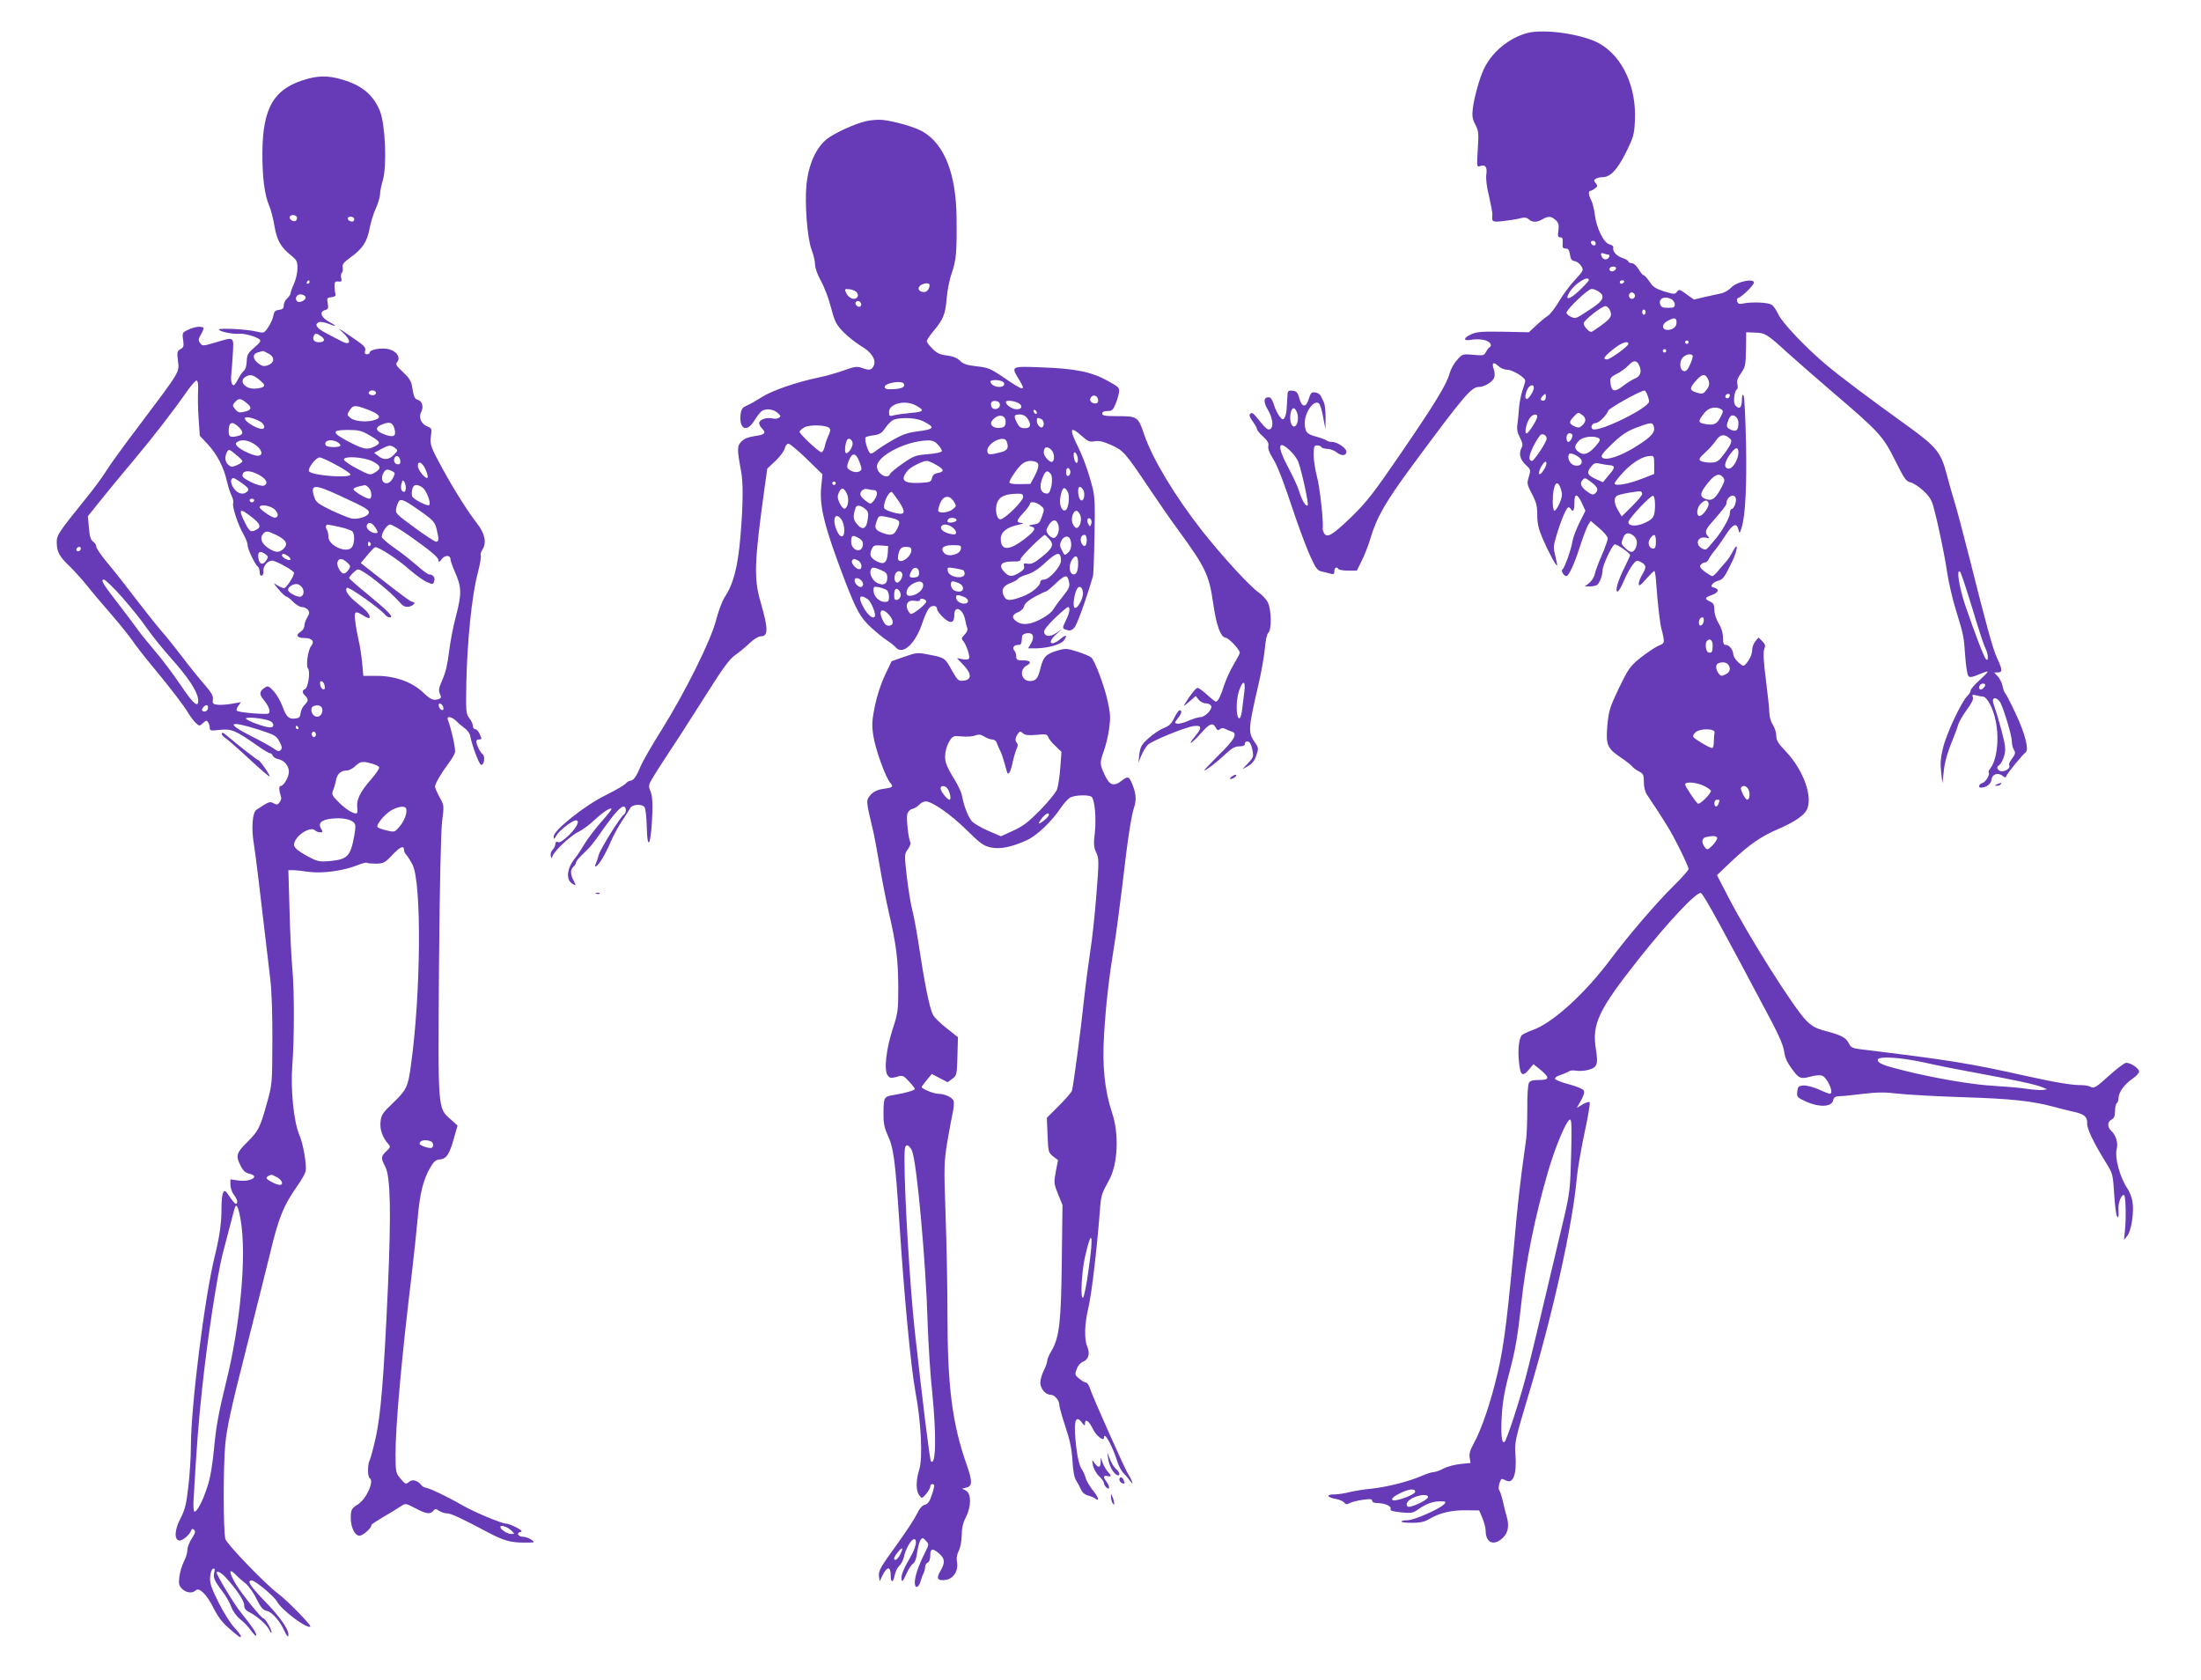
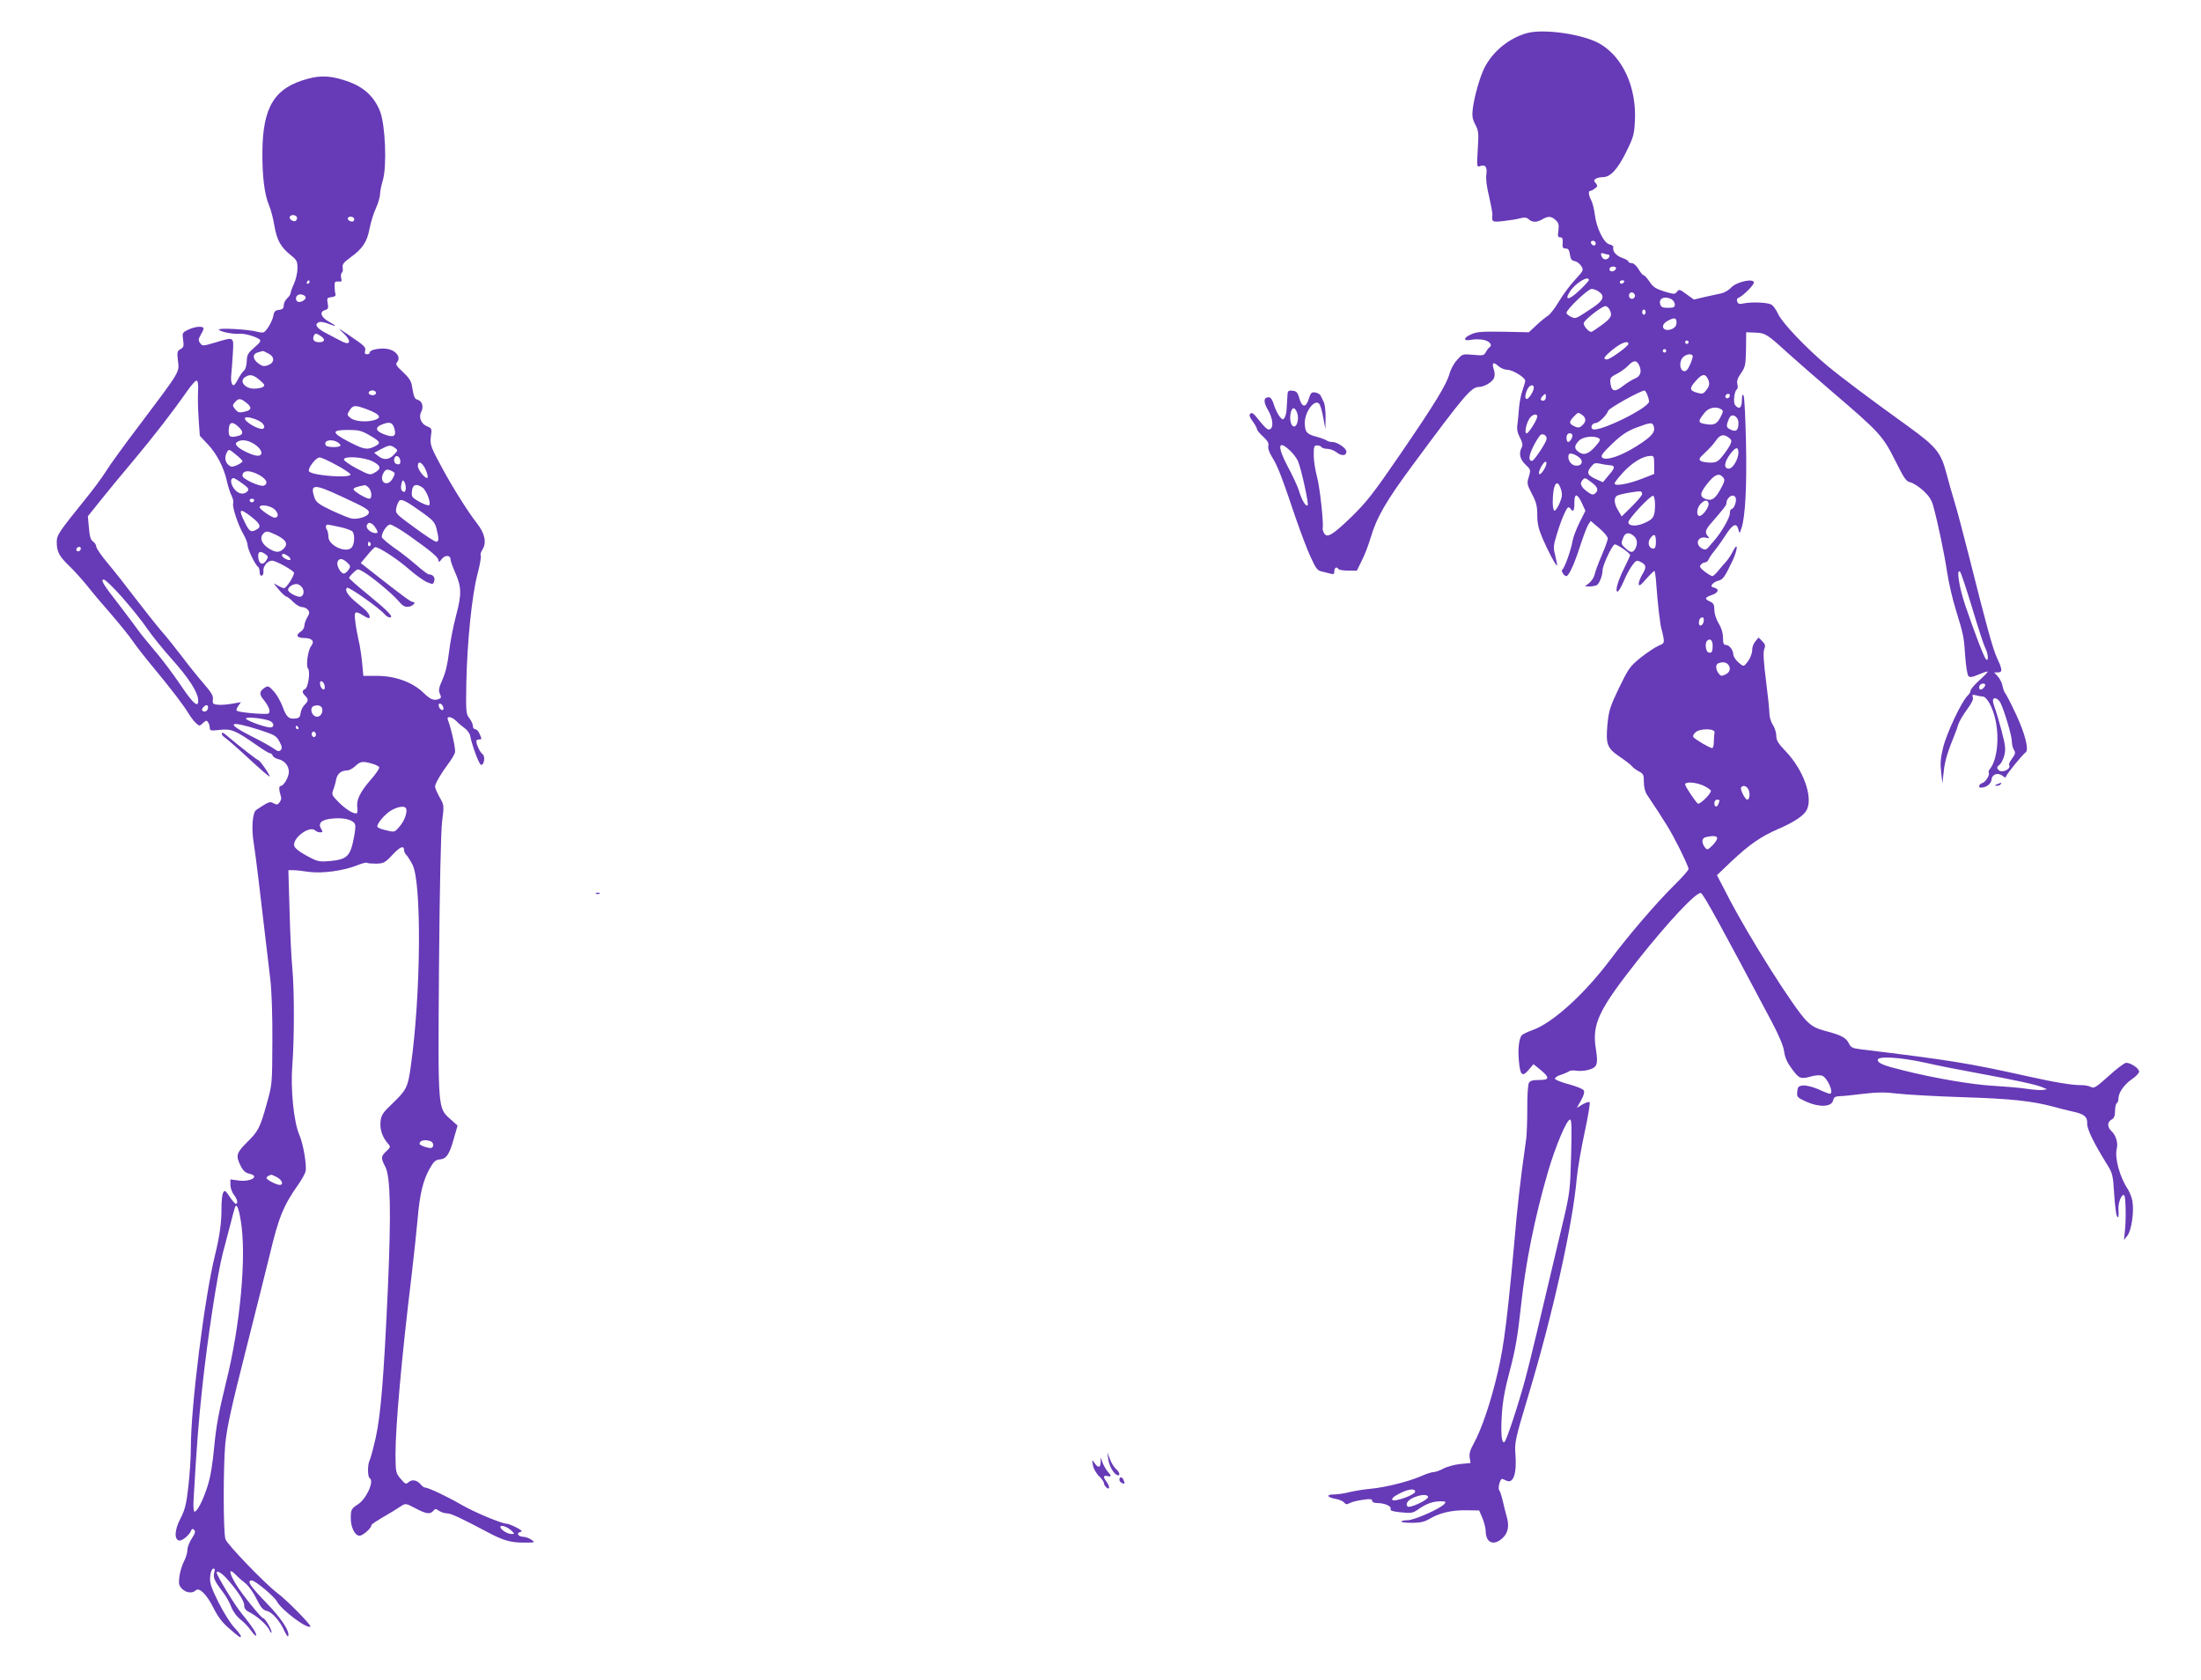
<svg xmlns="http://www.w3.org/2000/svg" version="1.0" width="1280pt" height="977pt" viewBox="0 0 1280 977" preserveAspectRatio="xMidYMid meet">
  <g transform="translate(0,977) scale(0.1,-0.1)" fill="#673ab7" stroke="none">
    <path d="M8878 9577 c-104 -30 -198 -107 -246 -203 -26 -52 -58 -165 -67 -236 -5 -43 -2 -61 15 -93 19 -36 20 -50 14 -144 -6 -94 -5 -104 10 -98 33 13 46 -2 40 -46 -4 -27 2 -74 16 -130 11 -49 20 -96 19 -105 -4 -43 -2 -45 67 -37 36 4 79 11 96 16 24 6 36 5 48 -6 21 -19 48 -19 80 0 34 20 53 18 77 -5 17 -15 20 -27 16 -60 -5 -33 -3 -40 11 -40 12 0 15 -8 14 -32 -3 -27 1 -33 17 -33 15 0 21 -8 25 -35 4 -26 10 -36 27 -38 12 -2 29 -14 38 -28 16 -25 15 -26 -37 -83 -29 -31 -70 -87 -92 -124 -21 -36 -50 -74 -64 -83 -14 -9 -45 -34 -68 -56 l-43 -40 -148 3 c-119 2 -155 0 -185 -14 -49 -21 -51 -42 -3 -33 19 4 51 4 71 0 35 -6 56 -30 37 -43 -6 -3 -15 -16 -22 -28 -10 -20 -16 -22 -74 -16 -62 5 -63 5 -94 -31 -18 -19 -37 -55 -43 -78 -17 -63 -84 -173 -286 -468 -156 -228 -196 -279 -285 -366 -110 -106 -142 -125 -159 -94 -6 11 -9 23 -8 27 7 27 -17 245 -33 301 -10 37 -19 93 -19 124 0 51 2 58 19 58 11 0 23 -4 26 -10 3 -5 19 -10 34 -10 16 0 40 -9 55 -21 28 -22 56 -20 56 5 0 20 -53 56 -82 56 -13 0 -28 4 -33 9 -6 4 -31 14 -57 21 -58 15 -68 26 -70 77 -2 65 55 144 83 116 7 -7 18 -43 24 -80 l13 -68 1 68 c0 37 -4 77 -11 90 -6 12 -14 29 -18 37 -4 8 -18 16 -32 18 -21 3 -26 -3 -37 -38 -16 -53 -40 -50 -55 5 -9 33 -17 41 -39 43 -20 3 -27 -1 -29 -15 -1 -19 -3 -46 -6 -98 -1 -16 -7 -37 -12 -45 -9 -13 -13 -11 -30 10 -10 14 -25 44 -32 68 -9 29 -18 42 -30 42 -30 0 -32 -27 -4 -74 29 -49 34 -103 11 -112 -14 -6 -25 5 -85 79 -13 15 -22 19 -29 11 -8 -7 -4 -20 14 -44 14 -19 25 -39 25 -45 0 -7 16 -26 36 -44 26 -24 34 -39 30 -54 -3 -14 5 -38 23 -67 30 -47 56 -113 139 -360 28 -80 65 -179 85 -221 29 -64 39 -77 63 -82 16 -4 39 -9 52 -13 18 -5 22 -2 22 15 0 21 14 28 24 12 3 -5 29 -9 56 -9 l51 0 28 57 c16 31 39 90 51 131 36 122 89 214 245 425 298 403 341 455 386 455 31 0 79 29 88 53 5 12 4 34 -2 50 -13 38 -2 45 26 19 13 -12 36 -22 52 -22 31 0 105 -45 105 -64 0 -6 -7 -31 -16 -56 -9 -25 -17 -70 -20 -100 -2 -30 -6 -73 -9 -95 -5 -29 -1 -51 14 -79 15 -28 18 -44 11 -57 -19 -34 -11 -70 21 -100 31 -29 32 -31 20 -71 -12 -38 -11 -45 18 -100 25 -47 31 -70 31 -122 0 -49 7 -81 31 -137 32 -75 79 -162 84 -157 2 2 -3 26 -10 55 -12 47 -12 58 7 120 25 85 58 163 69 163 4 0 11 -4 14 -10 13 -21 21 -8 21 33 -1 59 15 61 42 5 l22 -48 -34 -68 c-19 -38 -37 -86 -41 -108 -8 -51 -46 -157 -59 -166 -10 -6 9 -38 23 -38 14 0 45 66 78 168 19 59 41 117 49 130 l15 23 49 -42 c28 -23 50 -50 50 -60 0 -10 -16 -54 -35 -98 -19 -44 -38 -94 -41 -111 -4 -17 -18 -39 -32 -50 l-25 -20 29 0 c16 0 34 4 41 8 15 10 33 57 33 88 0 25 52 138 69 148 9 6 91 -49 91 -62 0 -4 -16 -38 -35 -77 -37 -74 -54 -135 -38 -135 6 0 22 28 37 63 14 34 37 75 50 92 22 28 25 29 50 16 31 -17 32 -30 6 -73 -11 -18 -20 -42 -20 -53 1 -16 10 -10 43 28 23 26 45 47 48 47 4 0 9 -39 12 -87 7 -100 22 -231 30 -253 3 -8 8 -30 11 -48 5 -31 3 -34 -31 -48 -20 -9 -66 -40 -103 -69 -62 -51 -70 -63 -125 -176 -52 -109 -59 -131 -67 -213 -10 -114 -2 -136 71 -186 31 -21 63 -45 71 -55 7 -9 26 -23 42 -31 25 -13 28 -20 28 -62 0 -28 7 -57 18 -73 105 -157 138 -210 186 -306 31 -62 56 -118 56 -126 0 -7 -39 -51 -86 -97 -103 -102 -261 -286 -369 -430 -149 -199 -337 -370 -453 -410 -31 -11 -59 -25 -64 -32 -15 -24 -21 -80 -15 -145 7 -86 20 -98 57 -54 l28 33 41 -33 c55 -46 53 -59 -9 -59 -37 0 -52 -4 -59 -18 -5 -10 -10 -76 -9 -148 0 -71 -3 -149 -6 -174 -3 -25 -15 -110 -26 -190 -10 -80 -24 -199 -30 -265 -52 -584 -72 -743 -110 -906 -40 -172 -93 -328 -140 -414 -20 -35 -27 -59 -23 -81 l5 -31 -59 -6 c-32 -3 -76 -15 -98 -26 -21 -12 -48 -21 -58 -21 -11 0 -45 -11 -76 -25 -72 -31 -205 -64 -290 -72 -36 -3 -91 -12 -121 -19 -30 -8 -72 -14 -93 -14 -47 0 -40 -17 11 -26 20 -3 42 -13 49 -21 9 -12 16 -12 33 -3 13 7 47 15 76 19 42 6 54 5 54 -6 0 -8 12 -13 29 -13 43 0 84 -18 78 -34 -4 -10 11 -15 60 -20 60 -6 69 -5 102 18 47 33 84 46 128 46 31 0 34 -2 23 -15 -22 -27 -176 -95 -214 -95 -20 0 -36 -3 -36 -8 0 -4 28 -7 63 -7 46 0 71 6 97 21 59 36 130 53 214 52 l78 -1 19 -44 c10 -25 19 -58 19 -74 0 -72 49 -91 101 -40 31 31 37 71 20 127 -5 16 -14 54 -21 84 -7 30 -17 60 -22 66 -8 11 6 64 17 64 4 0 14 -4 24 -9 41 -22 63 38 54 153 -5 68 -2 85 75 341 143 474 258 994 282 1266 5 52 25 170 45 262 20 92 33 172 30 177 -3 5 -21 0 -40 -11 l-35 -21 25 44 c16 29 21 48 15 58 -5 8 -44 24 -86 35 -43 11 -79 26 -81 32 -2 6 13 17 34 23 21 7 43 17 49 21 6 5 24 6 41 3 16 -3 48 -1 71 5 51 14 57 32 43 120 -24 147 15 228 247 522 177 223 340 396 364 386 15 -6 120 -198 414 -753 42 -80 66 -137 70 -170 5 -35 18 -64 46 -101 41 -56 50 -59 112 -42 21 6 48 8 60 5 32 -8 75 -106 47 -106 -5 0 -34 11 -66 26 -33 14 -71 24 -89 22 -27 -3 -31 -7 -34 -36 -3 -31 0 -34 52 -58 75 -34 147 -31 156 6 5 20 12 25 40 26 19 0 81 7 138 14 80 9 124 10 195 1 51 -6 223 -16 382 -21 284 -9 403 -22 529 -56 33 -9 84 -22 112 -28 65 -14 84 -30 82 -69 -1 -32 37 -111 112 -232 36 -57 38 -66 45 -176 4 -64 11 -122 16 -130 10 -16 11 -9 9 46 -1 37 21 87 34 74 8 -8 11 -136 4 -201 l-6 -58 20 25 c24 31 40 142 29 201 -4 23 -17 54 -27 70 -46 68 -77 181 -64 234 9 33 -5 79 -30 102 -26 24 -26 54 0 68 15 8 20 21 20 50 0 21 5 42 10 45 6 3 10 16 10 28 0 34 35 83 80 113 22 15 40 34 40 43 0 18 -48 51 -75 51 -10 0 -55 -34 -101 -76 -72 -65 -86 -74 -103 -65 -11 6 -35 11 -53 11 -54 -1 -153 15 -323 53 -336 75 -450 93 -960 155 -52 6 -61 11 -73 35 -16 33 -44 48 -136 72 -56 15 -78 27 -111 60 -72 72 -331 482 -451 713 l-69 133 85 81 c103 97 171 144 270 187 92 39 151 79 167 111 38 74 -19 233 -121 340 -45 47 -56 65 -56 92 0 18 -9 47 -20 63 -11 17 -20 47 -20 67 0 21 -9 107 -20 192 -14 109 -17 163 -10 181 8 21 6 29 -12 47 l-21 21 -19 -23 c-10 -12 -18 -33 -18 -47 0 -26 -14 -58 -37 -84 -13 -15 -16 -14 -43 9 -17 15 -30 36 -30 47 -1 26 -23 55 -44 55 -12 0 -16 10 -16 43 0 27 -9 56 -25 82 -14 23 -25 56 -25 78 0 30 -5 40 -25 49 -34 15 -31 24 10 38 39 13 46 35 13 43 -17 5 -19 9 -9 21 6 8 23 17 36 20 25 6 36 22 80 114 31 66 35 118 3 57 -11 -22 -29 -49 -39 -60 -10 -11 -31 -35 -45 -52 -14 -18 -30 -33 -36 -33 -5 0 -25 12 -44 26 -27 21 -32 30 -23 40 6 8 18 14 26 14 7 0 16 8 20 18 4 9 18 31 32 47 14 17 44 58 66 93 42 65 65 75 75 32 6 -24 7 -24 18 10 22 68 31 238 26 494 -3 143 -9 266 -14 275 -7 12 -9 5 -10 -26 0 -45 -16 -57 -39 -29 -13 16 -5 82 10 92 5 3 6 16 3 30 -5 18 1 36 21 64 25 36 27 48 29 138 l1 100 51 -2 c60 -2 71 -9 189 -117 50 -45 167 -147 260 -227 275 -235 295 -257 366 -399 53 -106 64 -123 90 -128 16 -4 49 -25 74 -48 35 -33 49 -54 60 -97 27 -100 63 -273 79 -380 9 -58 31 -155 50 -215 46 -150 47 -156 55 -273 4 -56 12 -107 19 -114 8 -8 23 -6 59 10 26 11 50 19 52 17 2 -3 -19 -25 -48 -51 -28 -25 -51 -52 -51 -60 0 -7 -8 -21 -19 -31 -34 -33 -122 -220 -141 -301 -15 -61 -17 -94 -11 -143 l7 -64 8 70 c6 60 22 112 66 220 5 11 13 34 18 52 6 18 29 57 51 87 27 36 39 61 34 72 -5 14 -2 16 18 11 13 -4 31 -7 39 -7 25 0 61 -67 76 -142 22 -106 7 -231 -34 -280 -6 -8 -9 -17 -7 -20 10 -10 -17 -56 -36 -61 -19 -5 -27 -27 -10 -27 32 0 60 21 63 47 3 32 38 43 65 21 14 -11 17 -11 21 0 5 16 97 127 112 137 21 13 -3 110 -57 224 -30 64 -58 118 -62 121 -4 3 -11 21 -15 40 -3 19 -16 44 -28 57 l-21 23 21 0 c28 0 28 15 -3 81 -27 59 -63 192 -161 582 -36 142 -76 294 -90 337 -13 44 -33 112 -43 152 -33 127 -59 159 -223 278 -220 158 -393 288 -472 354 -121 101 -260 247 -284 298 -12 26 -30 52 -41 57 -23 13 -114 16 -159 7 -26 -6 -33 -4 -39 10 -4 11 -1 20 7 22 23 8 90 74 90 89 0 26 -100 5 -131 -28 -14 -15 -39 -30 -55 -34 -16 -3 -59 -13 -96 -21 l-67 -16 -43 31 c-39 29 -44 30 -55 15 -12 -16 -16 -16 -74 1 -50 16 -66 26 -86 57 -14 21 -30 38 -35 38 -5 0 -18 16 -29 35 -12 20 -29 35 -40 35 -10 0 -19 4 -19 9 0 5 -16 15 -35 21 -35 12 -58 38 -53 61 2 7 -8 15 -22 18 -33 8 -76 95 -85 172 -4 31 -13 69 -21 84 -16 30 -18 55 -6 55 5 0 17 6 27 14 17 12 17 16 5 31 -12 14 -12 18 1 26 8 5 26 9 41 9 43 0 85 45 135 146 43 87 47 102 51 184 9 193 -70 367 -203 445 -96 56 -327 90 -427 62z m402 -1223 c0 -17 -22 -14 -28 4 -2 7 3 12 12 12 9 0 16 -7 16 -16z m71 -64 c15 0 10 -20 -7 -27 -9 -3 -20 0 -25 8 -13 21 -11 32 7 25 9 -3 20 -6 25 -6z m47 -82 c-7 -19 -38 -22 -38 -4 0 10 9 16 21 16 12 0 19 -5 17 -12z m-158 -67 c0 -4 -25 -32 -55 -60 -60 -57 -89 -60 -56 -8 30 49 111 99 111 68z m205 -11 c-3 -5 -10 -10 -16 -10 -5 0 -9 5 -9 10 0 6 7 10 16 10 8 0 12 -4 9 -10z m-147 -56 c37 -25 27 -51 -34 -92 -104 -69 -100 -67 -128 -54 -14 6 -26 17 -26 23 0 20 125 139 146 139 11 0 30 -7 42 -16z m208 -15 c10 -17 -13 -36 -27 -22 -12 12 -4 33 11 33 5 0 12 -5 16 -11z m215 -29 c10 -6 19 -20 19 -30 0 -17 -7 -20 -39 -20 -32 0 -41 4 -46 21 -11 34 26 50 66 29z m-361 -59 c18 -35 11 -50 -45 -91 -30 -22 -57 -40 -61 -40 -15 0 -44 33 -44 50 0 17 105 100 127 100 7 0 17 -9 23 -19z m210 -16 c0 -8 -4 -15 -10 -15 -5 0 -10 7 -10 15 0 8 5 15 10 15 6 0 10 -7 10 -15z m180 -60 c0 -17 -8 -29 -24 -37 -52 -23 -78 19 -28 46 39 22 52 19 52 -9z m70 -115 c0 -5 -4 -10 -10 -10 -5 0 -10 5 -10 10 0 6 5 10 10 10 6 0 10 -4 10 -10z m-350 -10 c0 -13 -106 -90 -125 -90 -27 0 -16 17 36 59 49 39 89 53 89 31z m220 -40 c0 -5 -4 -10 -10 -10 -5 0 -10 5 -10 10 0 6 5 10 10 10 6 0 10 -4 10 -10z m154 -28 c2 -4 -4 -27 -15 -51 -13 -30 -24 -42 -36 -39 -25 4 -29 55 -7 79 17 19 49 25 58 11z m-314 -51 c20 -38 12 -68 -20 -81 -17 -7 -47 -26 -67 -41 -48 -39 -69 -38 -76 4 -6 40 -4 43 41 66 20 11 48 31 61 45 29 31 47 33 61 7z m400 -80 c15 -28 13 -46 -9 -72 -16 -20 -22 -21 -51 -13 -45 13 -47 26 -9 68 35 41 54 45 69 17z m-1010 -56 c0 -19 -29 -65 -41 -65 -12 0 -11 24 3 55 12 27 38 34 38 10z m660 -41 c6 -14 10 -31 10 -39 0 -36 -285 -177 -326 -161 -18 7 -6 36 15 36 19 0 64 45 74 72 5 15 186 116 210 117 4 1 12 -11 17 -25z m-590 -14 c0 -11 -7 -20 -15 -20 -18 0 -19 12 -3 28 16 16 18 15 18 -8z m1070 12 c0 -13 -12 -22 -22 -16 -10 6 -1 24 13 24 5 0 9 -4 9 -8z m-2516 -104 c11 -31 0 -78 -18 -78 -18 0 -28 40 -20 79 8 36 25 36 38 -1z m2466 22 c13 -8 12 -14 -5 -47 -22 -41 -39 -48 -92 -38 -39 7 -39 17 0 65 23 30 67 39 97 20z m-807 -34 c22 -17 22 -39 -2 -60 -15 -14 -23 -15 -45 -5 -32 15 -33 26 -4 56 25 27 27 27 51 9z m-263 -8 c0 -18 -50 -98 -62 -98 -14 0 -3 56 17 87 16 24 45 31 45 11z m1170 -36 c0 -44 -12 -55 -44 -41 -23 11 -26 17 -21 38 4 14 11 31 17 38 16 20 48 -3 48 -35z m-494 -17 c14 -35 -7 -61 -93 -116 -95 -61 -185 -91 -206 -69 -9 9 4 27 58 79 56 53 86 73 140 94 82 31 94 32 101 12z m-623 -83 c-12 -33 -73 -122 -83 -122 -23 0 -20 31 9 88 17 33 36 62 43 65 19 7 38 -12 31 -31z m150 32 c8 -9 -11 -44 -23 -44 -6 0 -10 11 -10 25 0 23 18 34 33 19z m911 -19 c17 -13 18 -18 8 -41 -7 -14 -26 -43 -44 -65 -27 -34 -37 -39 -72 -39 -23 0 -48 5 -56 10 -12 9 -8 17 26 48 22 20 51 52 63 70 24 35 45 40 75 17z m-755 -4 c10 -7 5 -18 -24 -50 -39 -43 -67 -51 -97 -27 -24 18 -23 35 4 63 22 24 88 32 117 14z m-1794 -74 c19 -18 39 -46 45 -62 20 -52 62 -246 55 -253 -10 -11 -34 28 -50 82 -8 27 -38 91 -66 143 -64 120 -57 161 16 90z m2605 -10 c-1 -38 -33 -92 -55 -92 -32 0 -29 35 6 83 32 44 49 47 49 9z m-913 -43 c8 -23 -12 -37 -41 -30 -26 6 -44 45 -31 65 8 14 64 -14 72 -35z m423 -27 l0 -53 -69 -27 c-82 -32 -161 -46 -161 -28 0 7 24 37 53 68 52 55 111 91 155 92 20 1 22 -3 22 -52z m-635 -17 c-16 -31 -35 -48 -35 -30 0 21 31 71 40 65 6 -4 4 -18 -5 -35z m374 15 c36 -2 35 -15 -4 -59 l-33 -40 -41 18 c-49 23 -56 37 -29 71 17 22 25 25 52 19 17 -4 42 -8 55 -9z m662 -71 c11 -13 9 -23 -10 -59 -34 -64 -54 -79 -88 -68 -41 14 -39 34 7 92 42 53 68 63 91 35z m-764 -30 c36 -27 41 -45 19 -64 -12 -9 -21 -7 -45 11 -36 26 -45 47 -30 65 15 18 17 18 56 -12z m-179 -40 c9 -29 7 -43 -8 -80 -11 -24 -24 -44 -30 -44 -5 0 -10 22 -10 49 0 105 26 146 48 75z m472 -27 c0 -7 -27 -39 -59 -71 l-60 -59 -20 34 c-24 38 -27 74 -8 86 14 10 129 30 140 25 4 -2 7 -9 7 -15z m75 -63 c-1 -69 -9 -82 -61 -105 -48 -22 -94 -19 -94 5 0 19 130 158 144 153 6 -2 11 -25 11 -53z m469 41 c7 -19 -10 -65 -24 -65 -5 0 -10 -11 -10 -25 0 -26 -50 -112 -90 -157 -11 -13 -27 -31 -35 -41 -12 -14 -20 -15 -36 -7 -45 25 -26 75 24 63 18 -5 20 -3 10 8 -20 21 -16 39 20 79 68 78 87 102 87 112 0 37 42 63 54 33z m-158 -30 c7 -18 -32 -75 -52 -75 -21 0 -17 47 6 70 24 24 39 25 46 5z m-434 -192 c20 -18 23 -45 8 -74 -14 -25 -28 -24 -57 3 -26 24 -27 27 -13 62 11 30 35 33 62 9z m128 -33 c0 -28 -4 -40 -15 -40 -25 0 -36 34 -19 58 23 33 34 27 34 -18z m1840 -387 c33 -111 67 -215 75 -230 18 -33 21 -83 5 -67 -12 12 -64 147 -121 314 -36 106 -53 218 -30 195 6 -6 37 -101 71 -212z m-1562 -75 c-4 -27 -28 -36 -28 -10 0 20 8 32 22 32 5 0 8 -10 6 -22z m52 -141 c0 -38 -6 -48 -26 -40 -14 5 -20 54 -7 66 17 18 33 5 33 -26z m88 -109 c20 -20 14 -48 -14 -60 -22 -11 -28 -10 -40 7 -17 23 -18 52 -1 58 22 9 43 7 55 -5z m1491 -134 c-6 -8 -15 -14 -20 -14 -14 0 -11 28 4 33 20 7 29 -4 16 -19z m95 -91 c22 -45 66 -191 66 -224 0 -16 5 -38 12 -49 10 -16 9 -24 -10 -50 -13 -17 -21 -34 -18 -38 15 -24 -44 -51 -63 -28 -9 11 -8 17 6 28 10 7 23 32 29 55 9 36 7 57 -16 145 -15 57 -33 116 -39 131 -6 16 -11 35 -11 43 0 24 29 15 44 -13z m-1663 -173 c-2 -8 -4 -32 -4 -52 0 -21 -4 -38 -10 -38 -14 0 -100 51 -109 64 -5 6 2 19 14 29 28 23 115 21 109 -3z m-61 -310 c22 -11 40 -24 40 -29 0 -17 -65 -81 -76 -74 -15 12 -74 100 -74 112 0 18 68 12 110 -9z m260 -25 c9 -24 4 -55 -9 -55 -12 0 -42 60 -36 70 11 18 35 10 45 -15z m-170 -59 c0 -2 -3 -11 -6 -20 -9 -23 -24 -20 -24 4 0 11 7 20 15 20 8 0 15 -2 15 -4z m-14 -217 c3 -6 -8 -25 -25 -43 -31 -30 -33 -30 -47 -12 -21 29 -17 54 9 59 41 8 56 7 63 -4z m1208 -1308 c74 -17 211 -44 306 -61 212 -39 339 -66 377 -82 l28 -12 -25 -4 c-13 -2 -56 1 -95 7 -38 6 -124 13 -190 17 -121 6 -349 45 -527 90 -115 28 -148 42 -148 61 0 23 128 16 274 -16z m-2057 -538 c-5 -193 -8 -219 -40 -358 -152 -645 -200 -845 -227 -945 -40 -148 -109 -358 -121 -365 -16 -11 -22 47 -15 159 5 81 18 150 47 258 31 117 45 195 65 380 27 250 79 507 156 773 44 150 109 305 129 305 9 0 10 -51 6 -207z m-907 -1957 c0 -18 -119 -61 -132 -48 -7 7 5 19 38 36 54 28 94 33 94 12z m75 -31 c0 -17 -107 -67 -119 -55 -16 16 5 42 45 56 39 15 74 14 74 -1z" />
    <path d="M1790 9312 c-194 -52 -262 -163 -264 -426 -1 -142 12 -248 39 -311 10 -22 24 -76 31 -119 15 -85 37 -124 99 -173 31 -25 35 -34 35 -73 0 -25 -9 -65 -20 -89 -11 -24 -20 -49 -20 -56 0 -6 -9 -20 -20 -30 -11 -10 -20 -28 -20 -41 0 -17 -6 -23 -27 -26 -22 -2 -29 -9 -33 -33 -5 -29 -35 -83 -54 -96 -5 -4 -23 -3 -40 2 -49 14 -230 24 -223 12 8 -12 80 -27 120 -24 30 3 94 -16 116 -32 10 -9 4 -19 -30 -48 -37 -32 -43 -42 -44 -79 -1 -24 -7 -47 -15 -54 -8 -6 -24 -28 -34 -48 -11 -21 -22 -38 -27 -38 -12 0 -18 27 -14 62 2 18 6 72 9 121 6 102 10 99 -103 65 -72 -21 -74 -21 -87 -3 -12 16 -11 23 5 51 11 18 17 35 14 38 -12 11 -52 6 -88 -11 -35 -17 -36 -19 -30 -60 5 -36 3 -43 -15 -53 -20 -11 -21 -17 -15 -69 8 -67 16 -54 -224 -373 -86 -113 -174 -234 -195 -269 -21 -34 -75 -107 -120 -162 -156 -193 -166 -209 -166 -249 0 -56 14 -83 74 -140 30 -29 76 -81 103 -114 26 -34 89 -108 139 -165 49 -57 105 -126 124 -154 18 -27 74 -99 125 -160 105 -127 172 -215 203 -266 12 -19 30 -44 42 -54 19 -18 21 -18 41 1 17 16 22 16 29 4 6 -8 10 -23 10 -33 0 -16 6 -17 60 -11 66 7 90 -3 217 -92 34 -24 67 -44 73 -44 6 0 13 -6 16 -14 3 -8 19 -18 35 -21 34 -8 59 -39 59 -73 0 -30 -30 -82 -47 -82 -12 0 -12 -21 2 -67 2 -6 -2 -19 -9 -28 -10 -15 -16 -16 -35 -6 -22 12 -26 11 -100 -38 -23 -15 -30 -107 -15 -196 11 -69 32 -241 96 -790 8 -64 13 -215 12 -360 -1 -250 -1 -250 -33 -364 -39 -141 -49 -159 -117 -226 -60 -60 -64 -76 -34 -135 14 -28 28 -40 50 -45 66 -15 6 -50 -67 -39 l-43 6 0 -32 c0 -17 9 -43 20 -57 21 -27 26 -53 11 -53 -4 0 -21 19 -36 42 -24 36 -29 39 -37 23 -6 -9 -10 -50 -10 -89 1 -79 -10 -163 -38 -276 -60 -242 -140 -877 -140 -1115 0 -60 -7 -165 -15 -232 -11 -100 -20 -133 -45 -182 -35 -66 -38 -123 -8 -129 18 -3 61 33 70 59 4 10 9 11 17 3 9 -9 6 -20 -13 -49 -14 -21 -26 -51 -26 -67 0 -16 -9 -47 -21 -69 -11 -22 -23 -62 -26 -88 -5 -41 -2 -52 16 -70 23 -23 60 -28 79 -9 20 20 64 -22 104 -103 27 -53 53 -87 94 -121 30 -27 58 -48 60 -48 13 0 -1 22 -34 57 -21 22 -62 87 -91 145 -43 87 -52 113 -49 148 2 26 9 45 17 48 10 3 12 -2 7 -22 -7 -30 1 -49 49 -112 18 -23 41 -63 50 -88 10 -27 32 -56 52 -72 19 -14 48 -44 64 -67 16 -22 29 -34 29 -26 0 16 -24 52 -88 131 -37 45 -142 218 -142 233 0 14 25 1 52 -27 62 -68 108 -135 108 -161 0 -20 8 -31 33 -43 45 -24 100 -73 114 -103 6 -14 12 -20 12 -12 1 16 -37 81 -48 81 -11 0 -125 141 -159 198 -42 69 -43 98 -3 57 16 -17 43 -40 60 -53 16 -13 45 -52 62 -88 26 -52 38 -66 60 -71 31 -6 79 -61 104 -119 10 -21 19 -34 21 -28 11 27 -41 106 -131 198 -91 94 -112 126 -81 126 20 0 132 -94 147 -123 26 -49 177 -162 194 -145 7 7 -138 155 -190 193 -70 52 -295 285 -304 315 -13 42 -13 420 -1 552 10 99 33 206 120 548 59 234 122 484 139 555 51 215 80 287 167 409 19 27 37 60 41 74 8 34 -13 161 -37 215 -32 75 -51 267 -40 403 12 150 12 440 0 564 -5 52 -13 202 -16 333 l-7 237 29 0 c16 0 58 -5 92 -10 75 -10 198 6 278 38 29 12 54 18 58 15 3 -3 27 -5 53 -5 44 1 52 5 96 52 45 48 67 56 67 25 0 -7 6 -20 14 -27 7 -8 23 -33 35 -56 54 -106 49 -756 -10 -1172 -16 -120 -26 -139 -102 -212 -61 -58 -70 -71 -74 -110 -5 -45 11 -92 45 -130 14 -16 13 -20 -11 -42 -32 -30 -33 -40 -6 -91 30 -59 34 -266 15 -700 -24 -532 -42 -743 -71 -875 -14 -62 -30 -121 -35 -131 -13 -23 -13 -96 0 -104 28 -17 -19 -121 -69 -153 -37 -23 -41 -31 -41 -80 0 -54 24 -102 51 -102 19 0 69 44 69 61 0 6 21 20 125 81 11 7 32 20 47 30 26 17 28 17 83 -12 64 -34 87 -37 105 -15 11 13 15 13 33 0 12 -8 33 -15 47 -15 23 0 84 -29 235 -109 90 -48 133 -61 210 -61 68 0 69 0 45 17 -13 9 -35 17 -49 17 -29 1 -40 23 -14 28 13 3 7 10 -24 26 -23 12 -49 22 -57 22 -29 0 -193 69 -266 112 -76 44 -189 98 -208 98 -5 0 -16 7 -23 16 -22 27 -52 34 -72 16 -16 -14 -20 -13 -47 19 -28 33 -29 38 -30 139 0 168 35 561 95 1055 13 110 28 254 34 320 12 141 31 221 70 290 23 41 34 51 59 53 39 4 56 30 82 124 l21 73 -39 35 c-77 69 -75 43 -69 889 4 477 11 781 18 843 12 95 12 96 -15 143 -14 26 -26 53 -26 61 0 17 35 77 77 133 19 25 36 54 39 66 5 19 -22 139 -41 188 -10 25 19 22 48 -5 12 -13 35 -32 50 -43 16 -11 30 -32 32 -46 9 -50 50 -162 62 -166 18 -6 27 50 9 62 -15 11 -36 56 -36 76 0 5 7 9 15 9 18 0 18 2 3 35 -6 14 -17 25 -25 25 -7 0 -13 8 -13 19 0 10 -9 30 -20 44 -20 25 -21 37 -18 209 5 234 32 506 65 630 14 53 22 101 19 107 -4 6 1 22 10 36 25 39 14 94 -33 153 -48 61 -135 198 -197 312 -73 134 -76 144 -70 194 6 42 5 46 -20 56 -36 13 -53 53 -37 84 16 29 7 63 -19 71 -20 6 -23 14 -35 85 -4 24 -19 47 -52 77 -39 36 -44 45 -33 58 21 25 -2 62 -47 74 -41 11 -113 -1 -113 -19 0 -6 -7 -10 -16 -10 -11 0 -15 6 -11 19 6 23 -1 29 -98 95 -59 40 -64 42 -32 13 53 -49 48 -81 -9 -50 -16 8 -55 28 -86 45 -57 29 -73 53 -42 65 8 3 33 -1 55 -10 50 -20 50 -14 -1 14 -44 25 -54 57 -19 66 17 5 20 11 15 39 -6 30 -4 33 21 36 19 2 27 8 24 18 -3 8 -5 29 -5 45 -1 25 2 30 22 28 19 -2 21 1 16 21 -3 13 -1 26 4 30 5 3 7 16 5 29 -4 19 5 31 45 60 70 50 97 91 111 167 7 36 23 89 37 119 13 29 24 66 24 80 0 15 7 52 16 81 25 85 15 324 -16 403 -33 83 -91 138 -180 171 -96 35 -160 40 -240 18z m-64 -803 c3 -6 1 -16 -4 -21 -13 -13 -45 8 -36 23 7 12 31 11 40 -2z m334 -15 c0 -9 -7 -14 -17 -12 -25 5 -28 28 -4 28 12 0 21 -6 21 -16z m-260 -364 c0 -5 -5 -10 -11 -10 -5 0 -7 5 -4 10 3 6 8 10 11 10 2 0 4 -4 4 -10z m-23 -87 c6 -17 -36 -38 -49 -25 -17 17 -1 44 24 40 12 -2 23 -8 25 -15z m91 -229 c26 -18 20 -34 -13 -34 -27 0 -39 14 -31 35 7 19 16 19 44 -1z m-307 -100 c38 -19 37 -54 -4 -68 -22 -8 -32 -6 -55 11 -34 26 -35 55 -2 64 14 4 26 7 28 8 2 1 17 -6 33 -15z m-51 -154 c29 -25 32 -31 20 -40 -8 -5 -32 -10 -52 -10 -56 0 -90 46 -50 69 27 16 45 12 82 -19z m-358 -64 c-2 -32 -1 -104 3 -159 l7 -101 47 -50 c53 -57 93 -134 111 -216 7 -30 19 -68 27 -83 8 -16 12 -35 9 -43 -7 -19 28 -127 60 -181 13 -23 24 -51 24 -63 0 -23 44 -115 60 -125 5 -3 10 -18 10 -31 0 -16 5 -24 13 -21 6 2 11 14 9 26 -4 27 24 61 50 61 23 0 128 -59 128 -71 0 -20 -45 -89 -58 -89 -7 0 -25 8 -40 17 -25 16 -24 14 8 -24 19 -23 40 -42 46 -42 5 -1 23 -14 39 -31 16 -16 39 -30 51 -30 12 0 27 -7 35 -16 10 -13 10 -20 -4 -44 -9 -15 -17 -37 -17 -49 0 -11 -9 -26 -20 -33 -33 -21 -24 -38 20 -38 45 0 61 -19 40 -46 -19 -22 -32 -115 -19 -131 15 -17 1 -113 -17 -120 -18 -7 -18 -21 1 -39 20 -20 19 -30 -4 -53 -11 -11 -21 -32 -23 -48 -2 -22 -9 -29 -31 -31 -37 -5 -52 9 -74 70 -10 27 -32 67 -50 87 -26 30 -35 34 -49 25 -36 -22 -39 -40 -11 -73 31 -38 43 -71 28 -80 -11 -7 -153 4 -179 14 -10 4 -9 10 3 29 l16 23 -51 -9 c-28 -5 -66 -8 -83 -6 -28 3 -32 6 -29 31 3 21 -9 41 -56 95 -32 37 -87 105 -122 152 -36 47 -91 117 -125 155 -33 39 -100 124 -150 189 -49 65 -120 155 -157 199 -38 45 -68 89 -68 98 0 9 -8 23 -19 30 -14 10 -20 31 -24 81 l-6 66 72 90 c40 50 126 155 193 234 118 141 228 283 314 406 24 34 48 61 54 59 7 -2 10 -26 8 -61z m1033 -5 c3 -5 1 -13 -5 -16 -15 -9 -43 3 -35 15 8 13 32 13 40 1z m-751 -64 c34 -27 29 -43 -16 -52 -26 -6 -35 -3 -50 15 -17 21 -17 24 -2 41 22 25 33 24 68 -4z m700 -37 c71 -27 88 -46 51 -60 -44 -17 -120 -12 -146 9 -22 18 -22 19 -6 45 21 31 30 32 101 6z m-608 -81 c12 -14 14 -23 7 -30 -17 -17 -120 42 -108 61 8 13 82 -11 101 -31z m769 -36 c10 -40 -7 -49 -60 -29 -55 21 -57 43 -5 61 40 14 55 7 65 -32z m-908 15 c29 -27 29 -44 1 -52 -48 -12 -58 -8 -58 27 0 53 19 61 57 25z m760 -48 c66 -38 70 -46 34 -65 -45 -23 -65 -19 -152 26 -102 53 -103 69 -6 69 62 0 79 -4 124 -30z m-664 -55 c42 -29 51 -65 15 -65 -27 0 -102 35 -119 56 -10 13 -10 17 2 25 25 16 63 10 102 -16z m478 15 c10 -6 19 -15 19 -20 0 -13 -77 -13 -85 0 -16 27 28 40 66 20z m335 -34 c19 -14 19 -15 -5 -40 -29 -31 -60 -33 -92 -7 l-23 18 39 21 c48 25 56 26 81 8z m-886 -78 c0 -5 -15 -15 -32 -23 -29 -12 -35 -11 -50 2 -20 18 -23 45 -8 74 10 18 13 18 50 -13 22 -17 40 -35 40 -40z m918 4 c2 -14 -2 -22 -12 -22 -19 0 -29 17 -22 36 8 22 30 12 34 -14z m-374 -25 c44 -23 81 -48 84 -55 8 -24 -215 -9 -240 16 -13 13 37 82 61 82 9 0 52 -19 95 -43z m211 21 c51 -25 55 -44 13 -67 -25 -15 -31 -13 -102 24 -42 22 -76 46 -76 53 0 22 113 15 165 -10z m310 -48 c10 -22 15 -44 11 -48 -11 -10 -56 45 -56 69 0 33 26 21 45 -21z m-194 -10 c18 -10 18 -13 4 -40 -28 -54 -82 -29 -57 26 13 26 23 29 53 14z m-794 -12 c58 -25 80 -59 47 -72 -22 -8 -124 39 -124 57 0 29 30 35 77 15z m-78 -59 c35 -25 40 -33 31 -45 -21 -24 -57 -17 -80 16 -21 29 -21 60 -2 60 5 0 28 -14 51 -31z m951 -26 c0 -13 -4 -23 -9 -23 -17 0 -23 20 -16 48 5 20 8 23 16 11 5 -7 9 -24 9 -36z m-216 1 c19 -18 21 -64 4 -64 -19 0 -91 43 -92 55 -1 8 21 16 66 24 4 0 14 -6 22 -15z m313 1 c23 -16 51 -90 39 -102 -9 -9 -93 34 -99 51 -3 7 -3 24 0 39 6 31 27 35 60 12z m-473 -51 c148 -68 167 -80 160 -99 -8 -20 -66 -37 -100 -30 -16 3 -68 25 -116 47 -71 34 -89 47 -98 71 -29 84 -7 86 154 11z m-506 -25 c-2 -6 -8 -10 -13 -10 -5 0 -11 4 -13 10 -2 6 4 11 13 11 9 0 15 -5 13 -11z m989 -77 c52 -38 63 -51 72 -88 14 -57 14 -74 -3 -74 -7 0 -64 37 -125 82 -107 78 -112 83 -107 111 3 17 11 36 17 44 13 15 40 1 146 -75z m-868 24 c23 -24 21 -46 -2 -46 -17 0 -87 49 -87 60 0 21 66 10 89 -14z m-136 -42 c51 -40 58 -58 28 -74 -32 -17 -40 -12 -66 40 -41 82 -33 89 38 34z m703 -42 c6 -4 16 -17 23 -29 10 -20 9 -23 -6 -23 -27 1 -56 27 -50 45 7 16 16 19 33 7z m-192 -16 c38 -8 73 -21 77 -28 14 -22 10 -76 -7 -93 -34 -33 -134 14 -134 63 0 15 -4 34 -9 42 -6 8 -7 18 -5 22 6 10 -3 11 78 -6z m406 -51 c131 -93 170 -126 170 -144 0 -12 5 -10 19 8 19 25 51 24 51 -2 0 -8 11 -39 24 -69 41 -92 42 -130 8 -259 -17 -63 -35 -159 -41 -213 -8 -67 -20 -118 -38 -158 -21 -48 -24 -63 -15 -82 9 -20 8 -25 -4 -30 -32 -12 -49 -5 -94 38 -63 60 -163 96 -269 96 l-78 0 -7 76 c-4 42 -13 102 -21 133 -7 31 -16 80 -19 109 -8 59 -1 63 50 31 24 -15 34 -17 34 -7 -1 18 -17 37 -73 81 -53 43 -74 74 -59 89 9 9 190 -119 221 -156 7 -9 20 -16 28 -16 25 0 -7 34 -125 131 -62 50 -112 95 -112 98 0 4 11 18 25 31 25 24 26 24 58 5 49 -28 164 -124 202 -167 26 -31 39 -39 61 -36 26 3 48 28 24 28 -11 0 -53 31 -195 142 -33 26 -71 56 -84 66 l-23 18 37 44 c20 25 41 46 46 48 15 6 132 -69 200 -130 37 -32 83 -65 102 -73 34 -14 36 -14 42 6 7 21 -7 39 -31 39 -6 0 -38 24 -71 53 -32 28 -91 75 -131 102 -39 28 -72 56 -72 63 0 26 31 72 49 72 10 0 60 -29 111 -65z m-773 4 c57 -28 70 -52 43 -79 -26 -26 -48 -25 -93 5 -38 27 -48 60 -25 83 16 16 25 15 75 -9z m548 -48 c3 -5 1 -12 -5 -16 -5 -3 -10 1 -10 9 0 18 6 21 15 7z m-1685 -29 c0 -13 -12 -22 -22 -16 -10 6 -1 24 13 24 5 0 9 -4 9 -8z m1074 -35 c16 -12 17 -16 5 -35 -20 -32 -43 -23 -47 16 -4 35 11 42 42 19z m132 -11 c10 -8 16 -17 12 -21 -8 -8 -48 13 -48 25 0 14 13 12 36 -4z m343 -37 c20 -19 21 -23 8 -42 -8 -12 -20 -22 -28 -22 -18 0 -44 48 -36 68 9 23 29 21 56 -4z m-1307 -204 c51 -58 116 -139 143 -179 28 -41 91 -119 140 -174 99 -110 152 -191 157 -237 6 -57 -26 -32 -102 82 -42 62 -109 152 -151 200 -41 48 -86 104 -99 123 -13 19 -61 82 -105 140 -97 124 -112 150 -91 150 8 0 57 -47 108 -105z m1048 54 c12 -21 3 -49 -16 -49 -21 0 -62 22 -68 36 -7 18 31 43 55 37 11 -3 24 -14 29 -24z m128 -568 c3 -16 -1 -22 -10 -19 -7 3 -15 15 -16 27 -3 16 1 22 10 19 7 -3 15 -15 16 -27z m690 -125 c3 -12 -1 -17 -10 -14 -7 3 -15 13 -16 22 -3 12 1 17 10 14 7 -3 15 -13 16 -22z m-1368 0 c0 -18 -17 -29 -30 -21 -8 5 -7 11 1 21 15 18 29 18 29 0z m665 -15 c0 -32 -28 -49 -49 -32 -19 16 -21 47 -3 55 28 11 52 1 52 -23z m-308 -62 c27 -10 31 -39 5 -39 -30 0 -142 41 -142 52 0 11 97 2 137 -13z m-62 -52 c92 -30 102 -35 120 -69 16 -30 17 -40 7 -50 -9 -9 -18 -7 -40 9 -16 12 -74 44 -130 72 -153 77 -133 94 43 38z m230 13 c3 -5 1 -10 -4 -10 -6 0 -11 5 -11 10 0 6 2 10 4 10 3 0 8 -4 11 -10z m100 -50 c-5 -8 -11 -8 -17 -2 -6 6 -7 16 -3 22 5 8 11 8 17 2 6 -6 7 -16 3 -22z m327 -160 c21 -6 40 -15 43 -21 4 -5 -18 -38 -48 -72 -63 -72 -86 -119 -79 -165 3 -20 0 -32 -7 -32 -23 0 -66 29 -105 69 -36 36 -38 42 -28 68 6 15 14 43 17 61 7 33 29 52 64 52 11 0 32 11 47 25 30 28 42 30 96 15z m200 -262 c8 -22 -10 -72 -39 -105 -27 -32 -29 -33 -73 -22 -25 5 -49 14 -54 19 -12 12 42 78 83 100 42 22 77 25 83 8z m-304 -81 c11 -12 11 -25 2 -78 -22 -119 -39 -136 -142 -146 -54 -5 -71 -2 -108 17 -67 34 -100 59 -100 77 0 49 94 113 123 84 6 -6 19 -11 29 -11 16 0 16 3 6 20 -21 33 1 54 63 60 60 6 106 -3 127 -23z m446 -1853 c17 -7 21 -29 7 -38 -11 -7 -71 13 -71 23 0 20 32 27 64 15z m-894 -209 c31 -16 41 -45 17 -45 -20 0 -77 30 -77 40 0 7 12 15 28 19 2 1 16 -6 32 -14z m-210 -252 c35 -202 -2 -609 -86 -944 -41 -167 -57 -252 -68 -370 -10 -106 -22 -179 -40 -234 -27 -83 -59 -145 -75 -145 -5 0 -8 31 -5 73 18 313 28 442 50 647 31 290 87 654 119 780 14 52 34 131 46 175 11 44 22 86 25 93 9 28 22 0 34 -75z m1575 -1804 c19 -19 19 -19 -1 -19 -23 0 -64 26 -64 41 0 15 41 1 65 -22z" />
-     <path d="M5035 9065 c-61 -14 -177 -66 -223 -101 -65 -50 -110 -148 -122 -269 -11 -109 5 -312 30 -378 11 -28 20 -67 20 -85 0 -20 14 -60 34 -95 19 -34 46 -104 59 -156 22 -84 30 -98 73 -143 27 -27 73 -63 101 -80 62 -35 92 -83 73 -117 -12 -24 -24 -26 -69 -10 -27 10 -43 7 -104 -15 -40 -14 -105 -33 -146 -41 -129 -27 -272 -76 -332 -115 -31 -20 -71 -42 -87 -49 -24 -10 -31 -20 -35 -49 -10 -87 35 -110 79 -39 14 23 33 48 42 55 23 18 67 15 93 -8 20 -17 22 -21 9 -29 -8 -6 -25 -8 -37 -4 -31 7 -70 -4 -77 -22 -3 -9 3 -24 15 -36 27 -27 17 -37 -43 -45 -35 -5 -60 -15 -76 -31 -26 -26 -26 -46 -3 -168 14 -71 13 -194 -3 -385 -15 -177 -41 -277 -92 -353 -14 -22 -36 -80 -49 -131 -30 -119 -179 -418 -316 -638 -57 -90 -112 -186 -124 -215 -24 -59 -42 -83 -60 -83 -7 0 -18 -7 -26 -16 -7 -9 -60 -40 -119 -69 -124 -62 -300 -203 -300 -239 1 -19 2 -18 16 6 14 27 93 88 113 88 25 0 7 -39 -38 -84 -33 -32 -55 -47 -65 -43 -11 4 -16 1 -16 -10 0 -9 -7 -24 -16 -34 -9 -10 -14 -26 -11 -36 4 -17 4 -17 12 2 12 31 107 119 151 139 21 10 62 40 89 66 52 48 93 75 101 67 3 -3 -25 -38 -61 -78 -36 -41 -79 -98 -96 -127 -17 -29 -41 -65 -53 -80 -51 -61 -57 -130 -15 -152 20 -11 20 -11 5 19 -20 38 -20 65 -1 81 8 7 15 18 15 25 0 6 19 30 43 52 44 42 51 50 123 153 58 81 94 120 111 120 16 0 17 -36 2 -46 -20 -12 -137 -199 -147 -235 -5 -19 -13 -43 -18 -53 -12 -31 14 -10 39 32 13 21 35 64 49 98 14 33 43 86 64 118 22 32 43 67 49 77 11 22 67 26 83 6 6 -7 12 -57 13 -110 4 -161 26 -108 33 78 2 61 -1 100 -11 124 -14 32 -13 36 23 95 21 33 58 92 83 129 49 73 113 173 258 401 61 96 100 147 126 165 21 14 59 45 84 69 26 25 54 42 68 42 44 0 43 44 -2 200 -40 137 -36 234 23 660 l16 115 48 45 c26 25 50 57 54 73 3 15 13 27 21 27 9 0 56 -40 107 -89 l91 -89 -7 -71 c-12 -115 19 -237 137 -546 68 -176 91 -217 153 -274 32 -29 74 -64 94 -76 19 -12 41 -30 49 -39 40 -48 115 20 155 142 17 51 35 86 47 93 21 11 39 5 39 -15 0 -6 15 -27 34 -45 43 -41 66 -36 66 14 0 59 51 35 63 -30 3 -16 9 -38 12 -47 4 -10 -2 -25 -15 -38 -19 -19 -20 -24 -8 -38 19 -23 41 -90 33 -102 -3 -5 -20 -7 -38 -3 l-32 6 38 -40 c49 -51 49 -86 0 -91 -29 -3 -34 1 -68 61 -39 72 -42 73 -136 91 -62 12 -69 12 -140 -13 l-74 -26 -38 -80 c-23 -48 -46 -118 -59 -179 -17 -86 -19 -109 -9 -175 12 -78 71 -243 99 -274 20 -22 13 -27 -40 -34 -44 -6 -72 -23 -90 -56 -9 -18 -6 -39 27 -177 8 -30 25 -125 40 -210 14 -85 39 -211 55 -280 43 -187 53 -270 54 -430 0 -137 -2 -150 -33 -245 -38 -117 -51 -239 -29 -268 12 -16 19 -18 52 -9 36 11 39 9 72 -26 19 -20 34 -40 34 -44 0 -8 -55 -24 -116 -34 -63 -10 -65 -13 -66 -100 -1 -64 4 -89 24 -134 35 -75 44 -144 68 -505 30 -454 67 -842 94 -990 33 -175 43 -382 22 -450 -20 -63 -20 -124 0 -150 15 -20 16 -20 40 8 13 15 24 35 24 43 0 14 12 19 22 9 3 -3 -3 -29 -13 -58 -13 -39 -23 -53 -41 -57 -15 -4 -31 -22 -46 -54 -13 -27 -63 -103 -111 -170 -105 -145 -113 -159 -109 -194 l4 -27 14 30 c28 58 50 60 50 4 0 -47 15 -44 24 5 4 18 15 41 26 51 10 9 22 31 26 49 10 49 43 106 60 106 21 0 10 -51 -22 -105 -40 -68 -55 -106 -51 -129 3 -17 8 -11 26 28 12 28 30 56 40 63 12 8 21 31 25 67 4 29 13 61 19 71 12 15 14 15 32 -5 19 -20 18 -21 -8 -73 -36 -72 -57 -134 -57 -169 0 -38 22 -33 34 8 4 16 12 37 17 46 5 10 9 26 9 37 0 10 7 21 15 25 9 3 15 19 15 41 0 42 14 44 53 10 33 -29 34 -52 6 -100 -27 -45 -16 -60 35 -51 43 8 72 57 61 105 -4 19 0 41 10 62 10 19 17 57 18 91 0 41 7 73 24 105 32 63 32 137 1 155 l-23 12 25 6 c35 8 36 35 2 132 -84 238 -112 455 -112 874 0 156 -5 418 -11 581 -10 283 -9 304 10 423 12 69 26 146 32 172 6 26 8 56 4 67 -6 20 -52 41 -91 41 -24 0 -94 29 -94 39 0 3 14 22 30 41 l29 35 46 -24 46 -24 27 20 c26 19 27 24 30 131 l3 111 -66 52 c-36 28 -72 63 -79 78 -21 40 -49 181 -86 426 -11 72 -27 155 -35 185 -8 30 -22 115 -31 189 -15 133 -15 134 6 163 11 16 18 33 15 39 -12 18 -25 140 -19 165 4 14 16 27 29 30 13 3 31 14 41 25 9 10 26 19 37 19 37 0 143 -73 237 -165 82 -81 101 -94 143 -103 55 -11 118 2 208 42 58 26 144 108 198 188 17 26 42 53 54 60 29 16 114 18 127 3 17 -21 26 -126 17 -208 -8 -65 -6 -84 8 -114 16 -34 17 -49 1 -247 -9 -116 -25 -265 -36 -331 -10 -66 -26 -187 -35 -270 -18 -173 -63 -512 -71 -537 -3 -10 -37 -49 -76 -88 l-70 -70 4 -100 c4 -97 5 -102 32 -124 l29 -22 -13 -67 c-12 -64 -11 -70 13 -130 l26 -64 -4 -324 c-4 -355 -14 -444 -59 -522 -15 -24 -26 -51 -26 -61 0 -9 -9 -34 -20 -56 -11 -22 -20 -53 -20 -70 0 -34 30 -70 58 -70 24 0 52 -31 52 -57 0 -11 16 -69 36 -129 27 -81 37 -132 41 -199 3 -59 11 -99 22 -115 9 -14 21 -37 28 -52 7 -17 23 -30 40 -34 15 -4 34 -11 41 -17 28 -22 22 5 -11 45 -19 24 -39 57 -43 73 -4 17 -15 41 -25 55 -10 14 -22 61 -28 109 -20 157 -10 212 30 160 16 -21 19 -21 19 -6 0 31 24 14 46 -33 19 -39 64 -74 64 -50 0 42 50 -48 80 -145 7 -22 22 -50 34 -61 12 -12 29 -32 38 -45 15 -20 17 -21 11 -4 -3 11 -14 31 -23 45 -20 31 -203 442 -220 493 -6 20 -17 37 -23 37 -7 0 -25 10 -40 23 -26 20 -27 24 -16 55 7 20 22 37 35 43 34 12 44 46 28 86 -20 46 -17 134 6 231 18 76 48 327 66 557 7 97 9 101 55 185 50 92 58 267 16 390 -43 129 -58 276 -46 458 11 180 30 339 58 509 11 65 31 217 46 338 32 278 53 419 71 472 15 44 10 88 -18 149 -14 29 -22 30 -55 4 -45 -35 -71 -27 -98 33 -30 63 -30 72 -6 139 11 29 25 87 31 129 9 66 8 87 -9 165 -20 90 -73 229 -94 250 -7 7 -42 22 -79 34 -64 20 -70 21 -121 6 -64 -19 -80 -36 -96 -101 -15 -62 -26 -75 -62 -75 -50 0 -64 66 -18 90 31 17 22 30 -21 30 -35 0 -40 3 -40 23 0 13 -5 28 -11 34 -15 15 -3 33 22 33 18 0 20 5 23 50 1 9 13 16 29 18 36 4 45 -21 23 -59 l-17 -29 48 0 c66 1 143 23 159 45 24 32 15 38 -17 11 -58 -49 -83 -24 -26 26 l32 29 -31 -21 c-36 -25 -67 -23 -72 3 -3 12 19 40 63 83 37 35 71 64 76 64 15 0 10 -32 -12 -77 -23 -48 -23 -48 8 -57 15 -5 27 -1 41 14 15 17 65 153 108 299 3 8 7 113 9 233 4 180 2 230 -11 281 -23 91 -53 174 -84 237 -54 109 -48 127 22 64 35 -31 45 -35 73 -30 26 5 50 -1 98 -22 72 -33 81 -44 224 -257 44 -66 118 -173 165 -237 158 -216 180 -262 203 -425 19 -130 43 -197 72 -201 21 -3 83 -70 83 -88 0 -5 -16 -35 -35 -67 -19 -31 -43 -84 -54 -116 -22 -69 -38 -101 -50 -101 -4 0 -27 18 -51 40 -24 22 -49 40 -55 40 -11 0 -44 -42 -79 -100 -5 -8 8 0 29 19 l39 34 17 -22 c9 -11 28 -21 42 -21 14 0 28 -7 31 -16 7 -19 -36 -64 -63 -64 -11 0 -41 -9 -67 -20 -26 -12 -56 -20 -67 -18 -18 3 -18 4 2 30 23 28 27 48 11 48 -5 0 -19 -20 -31 -44 -16 -34 -29 -47 -62 -60 -23 -9 -63 -36 -88 -59 -40 -36 -47 -49 -53 -92 l-6 -50 18 43 c10 23 27 51 37 61 25 24 216 102 267 109 48 6 50 -9 7 -61 -48 -58 -20 -43 34 18 52 59 70 66 87 34 9 -16 14 -18 25 -9 9 8 19 8 32 1 10 -5 26 -12 36 -15 36 -11 17 -47 -75 -136 -50 -50 -88 -90 -84 -90 11 0 75 50 126 98 34 32 53 42 77 42 23 0 33 5 33 16 0 9 7 14 17 12 12 -2 20 -18 26 -47 8 -41 7 -45 -25 -79 l-33 -35 34 19 c23 13 38 32 47 61 14 41 14 45 -11 80 -38 57 -36 76 29 356 13 59 28 144 32 187 4 48 12 84 20 91 20 16 18 132 -2 174 -8 18 -33 45 -54 60 -53 36 -214 213 -328 357 -157 200 -290 420 -337 559 -36 106 -40 109 -152 109 -76 0 -93 3 -93 15 0 10 10 15 31 15 25 0 32 6 45 37 9 20 18 51 21 68 5 31 2 33 -68 72 -93 51 -185 70 -386 77 -174 7 -174 6 -128 -69 45 -73 31 -72 -91 12 -74 50 -89 56 -154 63 -56 6 -78 13 -98 33 -18 17 -43 26 -75 30 -38 4 -57 12 -83 38 -19 18 -34 38 -34 45 0 7 15 30 34 53 62 74 73 101 81 191 3 47 17 117 31 155 25 74 29 120 27 320 -3 254 -70 426 -197 500 -45 26 -166 61 -236 68 -25 2 -68 -1 -95 -8z m365 -975 c-7 -14 -19 -20 -33 -18 -33 5 -33 34 0 46 35 12 48 1 33 -28z m-416 -22 c8 -13 7 -21 -1 -29 -16 -16 -48 -2 -62 27 -11 24 -10 25 20 22 18 -2 37 -11 43 -20z m21 -58 c11 -17 -5 -32 -21 -19 -7 6 -11 15 -8 20 7 12 21 11 29 -1z m819 -456 c27 -10 19 -34 -12 -34 -27 0 -52 15 -52 32 0 9 41 11 64 2z m-568 -15 c11 -19 -12 -30 -62 -32 -38 -2 -49 2 -49 13 0 23 98 40 111 19z m1128 -86 c4 -9 3 -20 -2 -25 -11 -11 -42 1 -42 16 0 29 34 36 44 9z m-569 -38 c0 -25 -40 -33 -49 -10 -9 24 2 37 27 33 14 -2 22 -10 22 -23z m99 15 c35 -13 34 -40 -1 -40 -26 0 -63 25 -63 42 0 11 33 10 64 -2z m-591 -16 c57 -30 52 -39 -26 -45 -40 -4 -84 -10 -99 -14 -25 -7 -28 -5 -28 19 0 48 90 72 153 40z m707 -45 c0 -6 -4 -7 -10 -4 -5 3 -10 11 -10 16 0 6 5 7 10 4 6 -3 10 -11 10 -16z m-182 -58 c-2 -21 -9 -27 -34 -29 -39 -4 -63 20 -43 44 34 42 83 32 77 -15z m126 27 c26 -36 21 -58 -14 -58 -23 0 -33 7 -45 30 -21 41 -19 50 14 50 20 0 35 -8 45 -22z m-604 -18 c71 -36 65 -46 -38 -59 -54 -7 -87 -19 -143 -51 -41 -24 -84 -52 -96 -62 -12 -11 -26 -17 -32 -14 -14 9 -36 84 -27 93 3 4 25 9 48 12 35 5 47 13 69 46 15 22 38 43 51 46 49 14 129 9 168 -11z m684 14 c16 -6 22 -35 9 -47 -10 -11 -33 13 -33 34 0 21 1 22 24 13z m-1231 -53 c8 -8 6 -21 -5 -43 -8 -18 -19 -48 -22 -66 -4 -17 -13 -32 -19 -32 -15 1 -127 106 -127 119 0 6 12 17 28 26 30 17 127 14 145 -4z m135 -85 c5 -22 -26 -69 -39 -60 -9 5 -4 57 8 77 8 13 28 2 31 -17z m896 8 c14 -37 6 -53 -31 -63 -70 -18 -78 -17 -81 5 -6 45 96 98 112 58z m-398 -21 c13 -14 23 -31 21 -37 -2 -6 -38 -14 -81 -17 -71 -6 -83 -10 -146 -54 -38 -26 -71 -54 -74 -61 -13 -35 -76 1 -76 43 0 62 166 148 293 152 29 1 44 -5 63 -26z m658 -29 c18 -17 21 -59 6 -69 -13 -8 -50 31 -50 53 0 34 19 41 44 16z m152 -39 c6 -24 0 -44 -10 -34 -11 11 -17 59 -7 59 6 0 13 -11 17 -25z m-1267 -33 c14 -38 14 -44 1 -52 -17 -11 -49 -4 -67 14 -9 8 -8 20 4 49 20 49 41 45 62 -11z m445 -15 c47 -26 50 -40 11 -47 -21 -4 -31 -12 -35 -30 -5 -23 -11 -25 -74 -28 -93 -4 -113 17 -67 72 17 21 87 56 111 56 8 0 33 -10 54 -23z m580 17 c22 -8 19 -31 -8 -84 l-24 -44 -61 -1 c-37 -1 -61 3 -61 10 0 15 49 87 74 107 22 18 52 23 80 12z m201 -59 c0 -10 -6 -20 -12 -22 -8 -3 -13 5 -13 22 0 17 5 25 13 23 6 -3 12 -13 12 -23z m-115 -10 c18 -22 3 -115 -19 -115 -40 0 -51 37 -27 95 16 38 27 43 46 20z m-1250 -55 c0 -5 -4 -10 -10 -10 -5 0 -10 5 -10 10 0 6 5 10 10 10 6 0 10 -4 10 -10z m1440 -40 c11 -21 5 -60 -10 -60 -11 0 -20 26 -20 56 0 29 15 31 30 4z m-1376 -19 c16 -30 9 -82 -12 -89 -6 -2 -19 12 -29 32 -13 29 -14 40 -5 61 15 33 28 32 46 -4z m159 19 c23 0 22 -31 -1 -61 -19 -22 -19 -22 -45 -3 -14 10 -29 25 -32 33 -8 21 16 43 39 37 12 -3 29 -6 39 -6z m1127 -11 c13 -23 4 -95 -12 -105 -21 -13 -39 29 -32 71 10 62 24 72 44 34z m-983 -54 c45 -69 37 -84 -32 -65 -25 7 -48 17 -51 22 -13 20 20 98 42 98 2 0 20 -25 41 -55z m723 25 c0 -24 -107 -129 -132 -130 -23 0 -34 61 -18 100 14 33 48 48 113 49 31 1 37 -2 37 -19z m-403 -26 c16 -26 16 -27 -6 -45 -23 -19 -76 -26 -84 -11 -3 4 2 24 10 45 19 46 53 51 80 11z m504 -23 c23 -19 24 -20 9 -63 -13 -38 -19 -44 -50 -48 -30 -5 -32 -6 -12 -12 30 -8 21 -25 -38 -71 -91 -70 -140 -71 -140 -1 0 40 33 67 100 82 25 5 36 10 24 11 -36 2 -35 13 6 57 22 24 40 48 40 54 0 17 36 11 61 -9z m-1021 -19 c20 -16 22 -24 16 -65 -8 -55 -32 -63 -65 -21 -20 25 -21 43 -5 92 5 17 28 15 54 -6z m1252 -37 c12 -27 -2 -75 -22 -75 -6 0 -16 11 -22 25 -12 27 2 75 22 75 6 0 16 -11 22 -25z m-1388 -27 c9 -12 16 -40 16 -61 0 -52 -28 -47 -48 9 -23 63 -1 99 32 52z m286 11 c55 -12 60 -21 35 -69 -17 -34 -38 -37 -90 -16 -37 16 -41 28 -25 70 11 30 11 30 80 15z m383 -14 c-3 -13 -53 -20 -53 -7 0 15 13 23 35 20 11 -2 19 -7 18 -13z m783 -22 c-7 -17 -8 -17 -17 0 -12 21 -2 44 13 29 6 -6 8 -19 4 -29z m-190 -10 c8 -32 -11 -75 -32 -71 -9 2 -23 12 -30 23 -12 18 -11 25 6 53 22 36 47 34 56 -5z m-618 -9 c12 -8 22 -22 22 -30 0 -12 -7 -14 -32 -9 -39 8 -63 28 -54 44 10 16 38 14 64 -5z m-520 -104 c-6 -50 -68 -32 -68 20 0 37 8 42 42 22 22 -12 28 -23 26 -42z m1082 38 c31 -34 24 -53 -37 -103 -45 -37 -63 -46 -85 -43 -24 4 -27 2 -23 -13 5 -14 -3 -24 -27 -39 -43 -26 -60 -25 -88 5 -36 38 -18 60 47 60 39 -1 49 3 49 15 -1 12 128 139 141 140 1 0 11 -10 23 -22z m220 -7 c0 -37 -15 -48 -29 -22 -13 23 -4 51 15 51 9 0 14 -11 14 -29z m-96 3 c11 -29 6 -61 -13 -78 -19 -17 -20 -17 -35 13 -13 24 -14 35 -4 56 13 28 43 34 52 9z m-1061 -79 c-4 -57 -22 -71 -62 -50 -39 20 -47 38 -32 71 10 22 17 25 54 22 l42 -3 -2 -40z m425 23 c-4 -32 -71 -49 -95 -26 -28 29 -9 48 47 48 48 0 51 -2 48 -22z m-288 -7 c0 -41 -70 -87 -78 -50 -1 8 2 28 7 42 8 21 17 27 41 27 23 0 30 -5 30 -19z m870 -61 c0 -34 -68 -110 -98 -110 -12 0 -22 -6 -22 -13 0 -24 -50 -66 -105 -86 -70 -26 -91 -26 -105 0 -20 36 -8 62 35 78 22 8 43 20 47 27 4 6 28 17 53 24 30 9 65 31 107 71 67 61 88 64 88 9z m100 -15 c0 -42 -9 -65 -25 -65 -27 0 -33 54 -9 88 20 29 34 20 34 -23z m-1279 15 c22 -12 26 -50 6 -50 -19 0 -50 37 -42 49 8 14 11 14 36 1z m133 -55 c30 -13 36 -20 36 -45 0 -36 -21 -47 -56 -31 -28 12 -49 52 -41 75 8 20 15 20 61 1z m221 -15 c0 -20 -6 -26 -27 -28 -30 -4 -35 7 -17 39 14 28 44 20 44 -11z m257 14 c4 -3 8 -11 8 -19 0 -37 -93 -23 -98 15 -4 22 -2 22 39 16 23 -4 46 -9 51 -12z m-354 -24 c1 -9 -4 -24 -12 -35 -20 -27 -41 -7 -32 30 7 29 38 32 44 5z m966 -32 c10 -38 8 -44 -36 -100 -24 -29 -47 -62 -53 -72 -15 -29 -100 -77 -145 -83 -27 -4 -47 0 -65 11 -33 22 -32 41 5 56 18 7 33 22 36 36 4 15 25 34 62 54 30 16 59 30 63 30 5 0 30 20 56 45 54 51 68 55 77 23z m-1200 -10 c8 -13 7 -21 0 -28 -13 -13 -44 13 -44 36 0 20 30 14 44 -8z m351 -8 c13 -20 -8 -52 -42 -67 -41 -16 -59 -7 -48 26 10 34 76 64 90 41z m209 0 c34 -13 36 -50 3 -50 -28 0 -47 17 -47 42 0 21 8 22 44 8z m-416 -42 c6 -6 12 -23 12 -39 0 -24 -4 -29 -25 -29 -32 0 -65 33 -65 66 0 24 2 25 33 19 17 -4 38 -12 45 -17z m1140 -14 c3 -33 -33 -98 -49 -88 -11 7 -3 77 13 107 13 26 33 16 36 -19z m-1060 -18 c-2 -11 -11 -22 -20 -24 -14 -3 -18 3 -18 26 0 16 3 32 7 35 11 12 34 -15 31 -37z m366 -6 c33 -12 34 -40 3 -40 -25 0 -47 17 -47 37 0 16 10 16 44 3z m-558 -14 c22 -16 52 -92 40 -103 -12 -12 -40 12 -63 53 -35 61 -25 83 23 50z m341 -13 c4 -11 -71 -73 -89 -73 -5 0 -13 11 -20 25 -15 34 5 59 44 51 16 -3 28 -1 28 5 0 14 32 7 37 -8z m-220 -75 c31 -33 33 -62 6 -66 -16 -2 -26 5 -37 27 -31 58 -10 83 31 39z m2070 -445 c-3 -27 -9 -74 -13 -106 -4 -36 -11 -56 -18 -54 -18 6 -19 104 -1 158 21 64 39 65 32 2z m-1210 -256 c55 5 63 4 69 -13 4 -11 22 -34 42 -52 l35 -34 -7 -95 c-4 -52 -13 -109 -20 -126 -8 -18 -51 -71 -97 -118 -67 -68 -99 -93 -156 -119 l-72 -33 -76 33 c-42 18 -85 44 -95 57 -22 28 -46 92 -55 144 -3 20 -23 63 -44 96 -21 33 -43 75 -49 94 -13 39 -3 95 23 135 15 24 22 26 67 22 28 -3 63 -1 78 5 22 8 33 7 54 -6 14 -9 35 -17 46 -17 11 0 23 -8 26 -17 3 -10 11 -29 18 -43 11 -21 18 -42 42 -128 7 -25 21 -3 33 55 7 32 18 68 24 81 8 16 7 26 0 33 -12 12 -8 34 10 57 8 10 13 10 26 -2 12 -11 32 -13 78 -9z m-519 -310 c16 -19 26 -67 14 -67 -14 0 -52 49 -52 66 0 17 24 18 38 1z m592 -155 c0 -9 -25 -33 -49 -47 -10 -6 -12 -4 -6 6 22 38 55 63 55 41z m-796 -1954 c28 -67 81 -652 91 -1008 4 -113 15 -294 27 -403 24 -244 21 -423 -8 -394 -7 6 -49 350 -94 757 -28 255 -60 788 -60 993 0 72 3 87 16 87 8 0 21 -15 28 -32z m1026 -696 c-11 -81 -25 -151 -31 -157 -17 -17 -10 142 11 237 40 177 51 132 20 -80z m-1095 -1651 c-14 -29 -35 -42 -35 -22 0 12 41 63 47 57 2 -2 -3 -18 -12 -35z" />
    <path d="M1290 5501 c0 -5 11 -16 23 -24 13 -9 75 -63 137 -121 63 -58 116 -104 118 -101 5 5 -57 95 -66 95 -6 0 -109 80 -180 140 -26 22 -32 24 -32 11z" />
-     <path d="M7164 5255 c-10 -8 -14 -14 -9 -15 15 0 40 18 34 24 -3 3 -14 -1 -25 -9z" />
    <path d="M11615 5210 c-16 -7 -17 -9 -3 -9 9 -1 20 4 23 9 7 11 7 11 -20 0z" />
    <path d="M3468 4573 c7 -3 16 -2 19 1 4 3 -2 6 -13 5 -11 0 -14 -3 -6 -6z" />
    <path d="M6445 1285 c6 -41 32 -86 53 -93 19 -6 14 18 -8 36 -11 10 -27 35 -35 57 l-15 40 5 -40z" />
    <path d="M6401 1268 c-1 -34 -14 -36 -36 -5 -15 21 -15 21 -9 -13 3 -19 19 -48 35 -63 16 -15 29 -34 29 -41 0 -8 7 -19 15 -26 20 -17 20 7 0 34 -21 27 -19 39 5 33 25 -6 25 1 1 27 -10 12 -23 35 -29 51 l-10 30 -1 -27z" />
    <path d="M6510 1166 c0 -8 7 -16 15 -20 17 -6 18 -4 9 18 -8 20 -24 21 -24 2z" />
-     <path d="M6461 1065 c0 -11 4 -27 9 -35 9 -13 10 -13 9 0 0 8 -4 24 -9 35 l-9 20 0 -20z" />
  </g>
</svg>